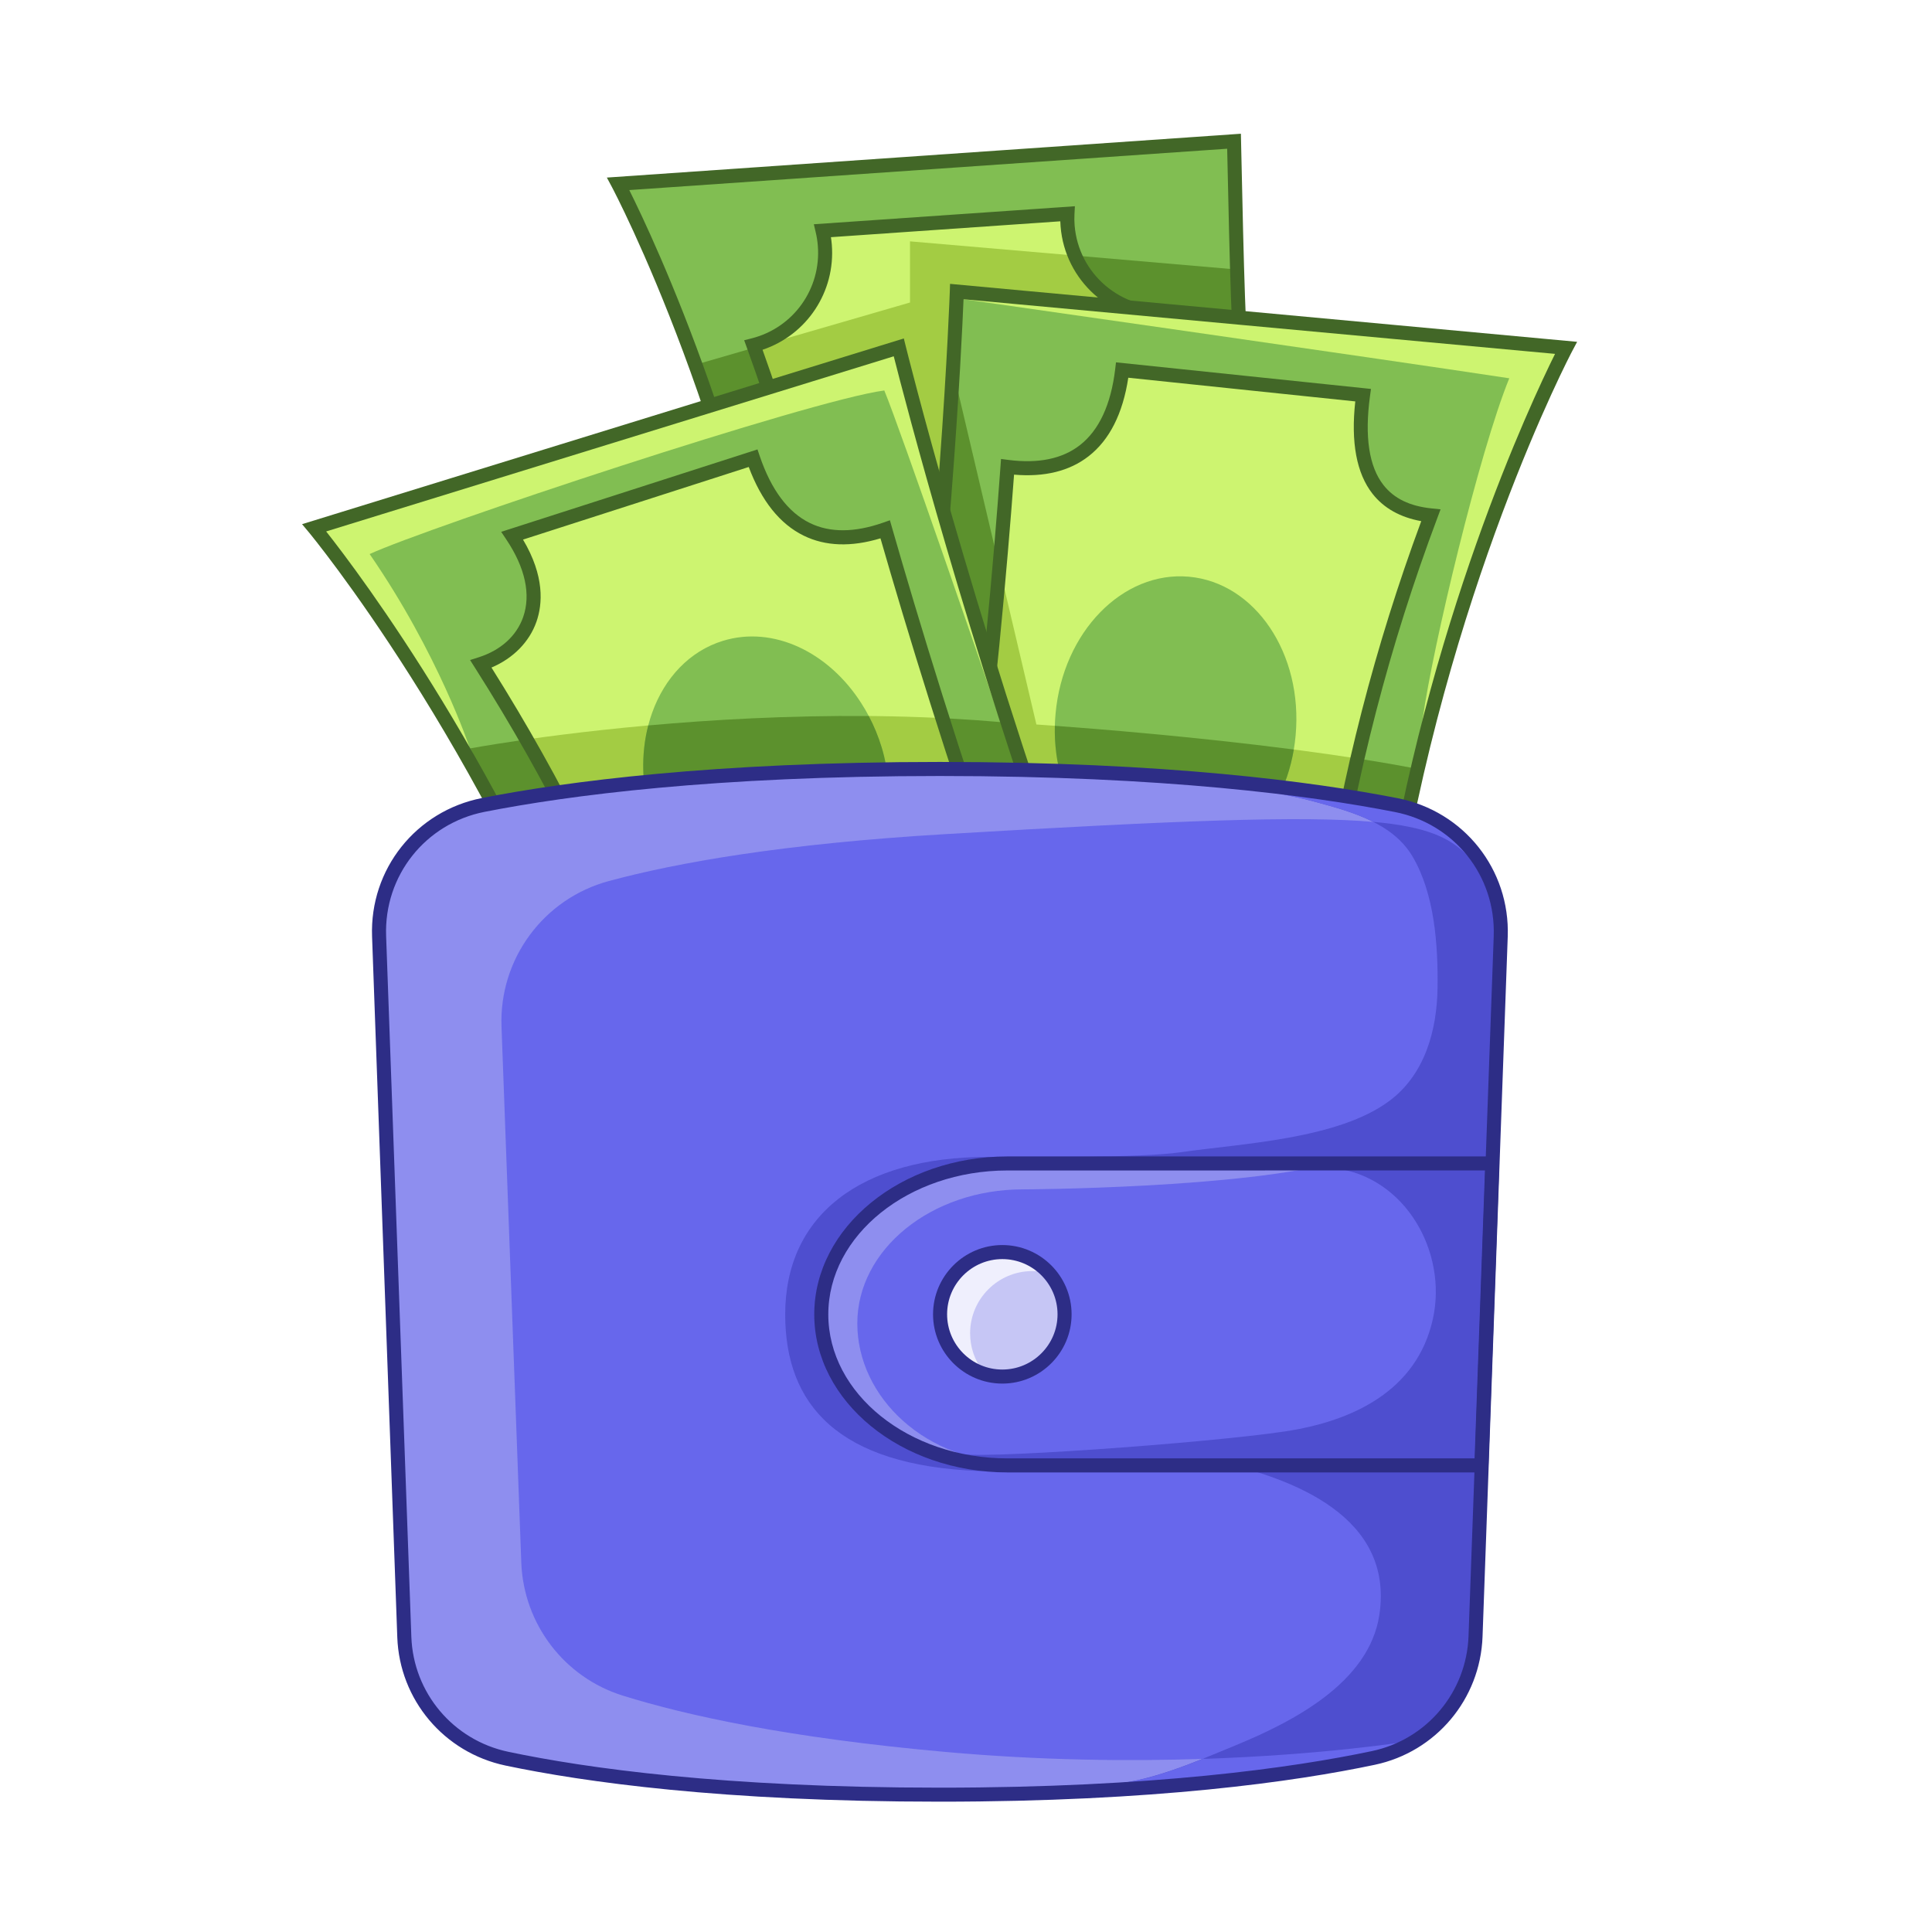
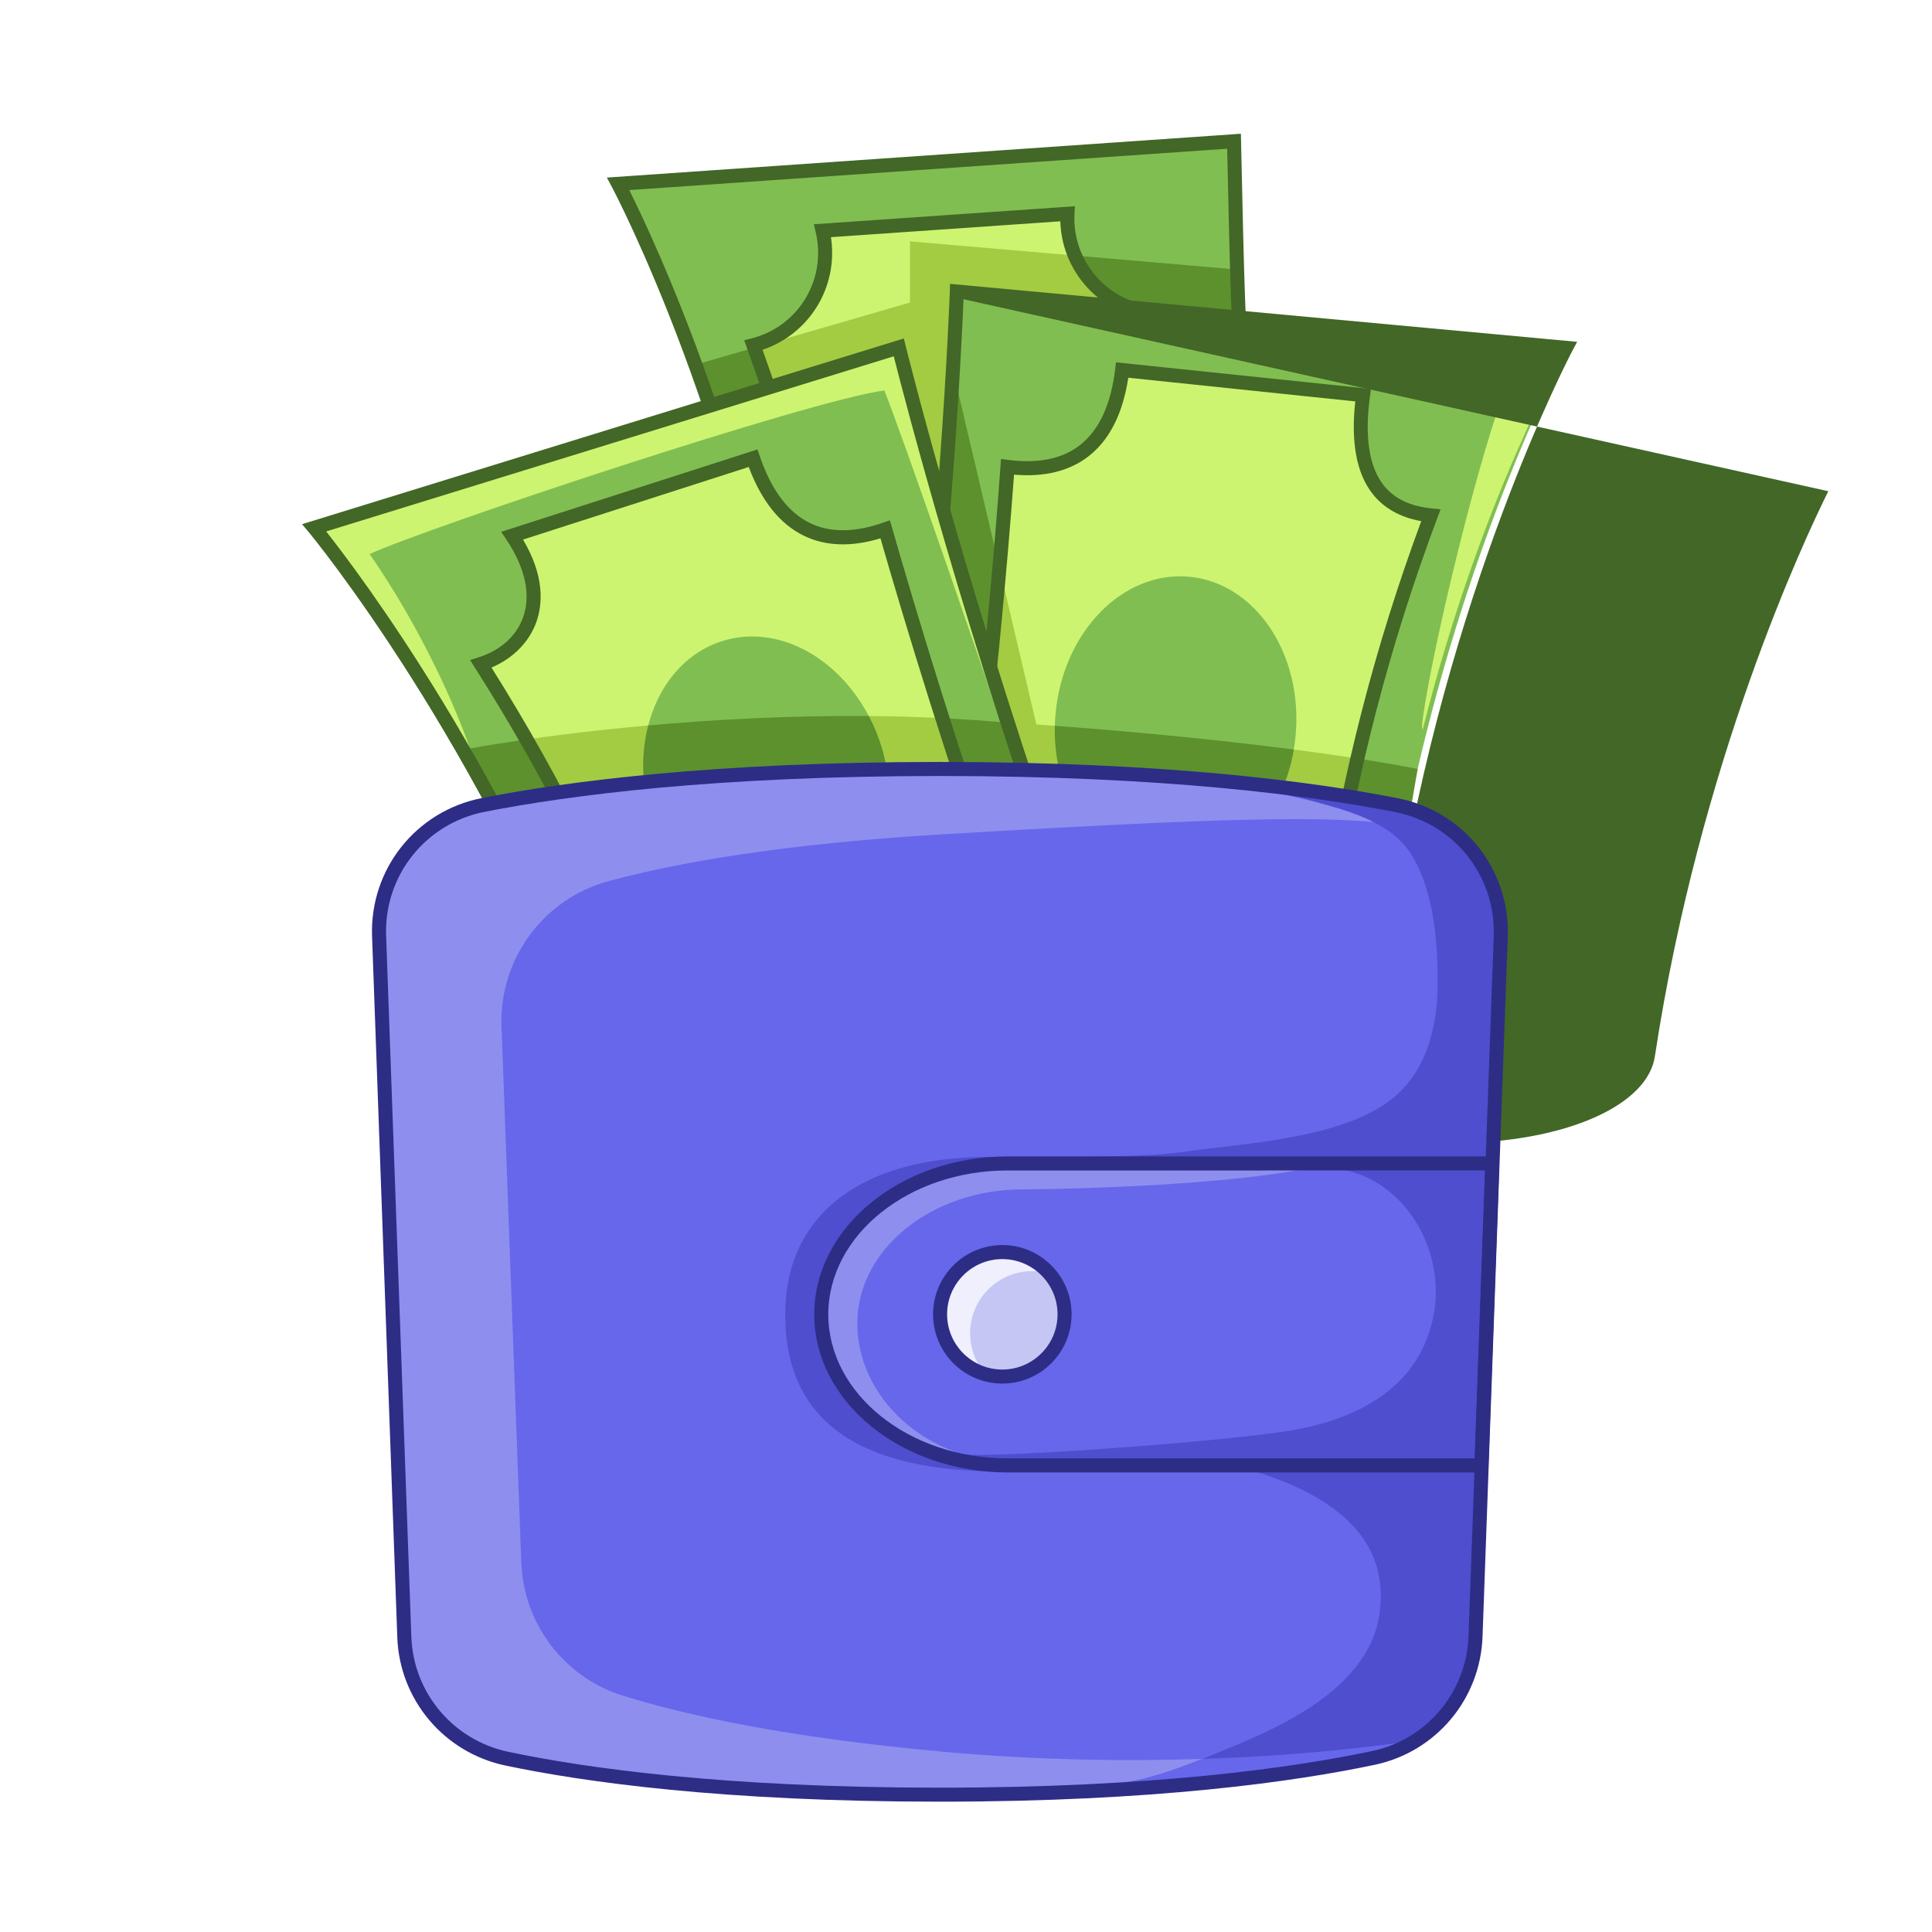
<svg xmlns="http://www.w3.org/2000/svg" version="1.1" id="Layer_1" x="0px" y="0px" viewBox="0 0 550 550" style="enable-background:new 0 0 550 550;" xml:space="preserve">
  <style type="text/css">
	.st0{fill:#81BE52;}
	.st1{fill:#5C912D;}
	.st2{fill:#CDF470;}
	.st3{fill:#A3CC43;}
	.st4{fill:#426727;}
	.st5{fill:#8E8EEF;}
	.st6{fill:#6767EC;}
	.st7{fill:#4E4ECF;}
	.st8{fill:#EFEFFD;}
	.st9{fill:#C6C6F5;}
	.st10{fill:#2D2D86;}
</style>
  <g id="expanded">
    <g id="rewards">
      <g>
        <g>
          <g>
            <path class="st0" d="M364.65,207.79c-4.71,7.37-10.8,13.46-17.8,18.41c-42,29.68-116.62,17.9-120.49-9.55       c0,0-0.02-0.17-0.07-0.5c-0.02-0.16-0.05-0.37-0.09-0.61c-0.04-0.28-0.08-0.56-0.12-0.84c-0.03-0.21-0.06-0.44-0.1-0.68       c-0.05-0.36-0.11-0.74-0.17-1.17c-0.16-1.02-0.34-2.22-0.55-3.6c-0.16-1.06-0.33-2.11-0.5-3.16c-0.15-0.91-0.31-1.86-0.47-2.86       c-0.08-0.52-0.17-1.03-0.26-1.54c-0.14-0.84-0.28-1.7-0.44-2.59c-4.01-23.51-12.27-65.19-23.87-90.5       c-0.57-1.62-1.15-3.22-1.71-4.78c-11.72-32.22-22.04-51.49-22.04-51.49L351.3,40.21c0,0,1.13,51.48,8.36,123.27       C361.08,177.55,362.73,192.4,364.65,207.79z" />
          </g>
          <g>
            <path class="st1" d="M364.65,207.79c-4.71,7.37-10.8,13.46-17.8,18.41c-120.49-9.55-120.49-9.55-120.49-9.55       s-0.02-0.17-0.07-0.5c-0.02-0.16-0.05-0.37-0.09-0.61c-0.03-0.24-0.07-0.52-0.12-0.84c-0.03-0.21-0.06-0.44-0.1-0.68       c-0.05-0.36-0.11-0.74-0.17-1.17c-0.16-1.02-0.34-2.22-0.55-3.6c-0.16-1.06-0.33-2.11-0.5-3.16c-0.15-0.91-0.31-1.86-0.47-2.86       c-0.08-0.52-0.17-1.03-0.26-1.54c-0.14-0.84-0.28-1.7-0.44-2.59c-4.01-23.51-12.27-65.19-23.87-90.5       c-0.57-1.62-1.15-3.22-1.71-4.78l61.05-17.7V68.71l93.11,8.02c0,0,1.69,44.15,7.49,86.75       C361.08,177.55,362.73,192.4,364.65,207.79z" />
          </g>
          <g>
            <path class="st2" d="M346.6,203.14c-9.66,11.59-23.95,17.34-35.84,20.2c-0.01,0-0.01,0-0.01,0       c-6.46,1.55-12.21,2.24-16.11,2.55c-13.1,1.04-26.62-0.31-37.11-3.71c-3.8-1.23-6.66-2.55-8.78-3.76       c-3.48-2-4.94-3.72-5.24-4.34c-6.47-45.83-18.11-85.58-28.77-115.11c-0.09-0.24-0.17-0.47-0.26-0.71       c12.58-3.19,21.39-15.08,20.33-28.45c-0.11-1.41-0.33-2.79-0.64-4.12l69.71-4.83c-0.06,1.14-0.05,2.29,0.05,3.44       c0.24,2.99,0.95,5.83,2.07,8.45c4.43,10.47,15.19,17.41,27.15,16.46c1.05-0.08,2.07-0.22,3.07-0.43       C338.02,117.97,341.16,158.18,346.6,203.14z" />
          </g>
          <g>
            <path class="st3" d="M346.6,203.14c-9.66,11.59-23.95,17.34-35.84,20.2c-0.01,0-0.01,0-0.01,0c-30.17-2.39-49.55-3.93-62-4.92       c-3.48-2-4.94-3.72-5.24-4.34c-6.47-45.83-18.11-85.58-28.77-115.11l44.32-12.85V68.71L306,72.75       c4.43,10.47,15.19,17.41,27.15,16.46c1.05-0.08,2.07-0.22,3.07-0.43C338.02,117.97,341.16,158.18,346.6,203.14z" />
          </g>
        </g>
        <g>
          <g>
            <path class="st4" d="M285.78,245.58c-8.68,0-17.28-0.87-25.33-2.62c-20.93-4.56-34.41-14.29-36.06-26.03       c-13.21-93.84-49.8-162.96-50.17-163.65l-1.46-2.73l180.5-12.48l0.1,4.64c1.53,69.66,1.56,70.99,13.28,164.84l0.09,0.72       l-0.39,0.61c-9.94,15.55-26.66,26.83-48.36,32.6C307.73,244.2,296.69,245.58,285.78,245.58z M179.14,54.11       c6.89,13.78,37.38,78.22,49.21,162.25c1.41,10.01,13.73,18.49,32.95,22.68c34.25,7.46,81.21-1.16,101.28-31.73       c-11.66-93.34-11.69-94.85-13.22-164.53l-0.01-0.44L179.14,54.11z" />
          </g>
          <g>
            <path class="st4" d="M285.95,228.23c-10.42,0-20.66-1.44-29.03-4.15c-10.11-3.28-14.32-7.28-15.21-9.13l-0.14-0.28l-0.04-0.31       c-5.46-38.68-15.19-77.51-28.93-115.42l-0.75-2.08l2.14-0.54c11.89-3.02,19.81-14.11,18.83-26.36c-0.1-1.28-0.3-2.57-0.6-3.83       l-0.54-2.29L306,58.71l-0.12,2.26c-0.06,1.04-0.04,2.11,0.04,3.17c1.1,13.83,13.24,24.2,27.07,23.08       c2.1-0.15,2.34,1.54,2.99,6.09c0.38,2.69,0.88,6.6,1.52,11.96c1.19,10.03,2.74,23.98,4.38,38.74       c2.14,19.27,4.56,41.12,6.71,58.9l0.1,0.86l-0.55,0.66c-15.49,18.57-42.46,22.59-53.34,23.46       C291.87,228.12,288.9,228.23,285.95,228.23z M245.43,213.36c0.6,0.74,3.62,3.96,12.72,6.91c10.26,3.32,23.5,4.64,36.33,3.62       c10.24-0.82,35.42-4.53,50.03-21.38c-2.13-17.64-4.51-39.1-6.61-58.07c-2.58-23.24-5.24-47.2-6.27-53.15       c-15.31,0.33-28.47-11.37-29.7-26.83c-0.04-0.49-0.06-0.97-0.08-1.46l-65.3,4.52c0.11,0.71,0.19,1.42,0.25,2.12       c1.07,13.46-7.13,25.71-19.72,29.93C230.49,136.97,240.02,175.23,245.43,213.36z" />
          </g>
        </g>
      </g>
      <g>
        <g>
          <g>
            <path class="st0" d="M445.69,100.2c0,0-23.21,43.01-39.83,109.25c-4.07,16.21-7.74,33.82-10.58,52.52       c-4.86,31.97-105.79,41.57-138.18-10.37c12.75-93.8,15.18-167.43,15.18-167.43l1.69,0.16L445.69,100.2z" />
          </g>
          <g>
            <path class="st1" d="M271.29,105.34l23.76,100.9c0,0,64.76,4.17,108.53,12.66c-5.8,33.44-5.8,33.44-5.8,33.44h-113.6       l-16.6-108.8L271.29,105.34z" />
          </g>
          <g>
            <path class="st2" d="M407.34,146.73c-7.35,19.61-14.73,42.49-20.91,69.21c-2.65,11.42-5.07,23.55-7.18,36.41       c-0.38,2.27-0.74,4.56-1.09,6.87c-0.49,0.99-4.03,4.79-14.11,7.94c-10.53,3.28-24.06,4.49-37.15,3.31       c-11.08-1.01-37-5.27-51.71-23.32c1.34-10.12,2.56-20,3.67-29.56c2.34-20.3,4.21-39.2,5.67-56       c0.91-10.42,1.66-20.03,2.29-28.68c1,0.22,2.02,0.37,3.07,0.47c14.93,1.35,28.14-9.66,29.49-24.59       c0.11-1.16,0.14-2.31,0.09-3.45l69.65,5.59c-0.32,1.33-0.56,2.71-0.68,4.12C387.22,128.41,388.39,143.51,407.34,146.73z" />
          </g>
          <g>
            <path class="st3" d="M386.43,215.94c-2.65,11.42-5.07,23.55-7.18,36.41h-95.09l-5.3-34.76c2.34-20.3,4.21-39.2,5.67-56       l10.51,44.66C295.04,206.25,344.69,209.45,386.43,215.94z" />
          </g>
          <g>
            <path class="st2" d="M445.69,100.2c0,0-24.04,41.2-40.66,107.44c0,0-0.43,0.03,0.02-3.22c2.75-19.99,16.06-75.78,24.61-96.73       C391.8,101.93,274.3,85.18,274.3,85.18c-0.29-0.3-0.4-0.58-0.33-0.85L445.69,100.2z" />
          </g>
          <g>
            <path class="st0" d="M368.84,209.34c-0.12,1.37-0.3,2.71-0.52,4.03c-3.59,21.19-19.7,36.55-37.46,34.94       c-17.93-1.63-31.09-19.95-30.57-41.69c0.03-1.15,0.1-2.3,0.21-3.47c2.1-23.23,19.11-40.68,37.98-38.97       C357.36,165.9,370.95,186.11,368.84,209.34z" />
          </g>
          <g>
            <path class="st1" d="M368.32,213.37c-3.59,21.19-19.7,36.55-37.46,34.94c-17.93-1.63-31.09-19.95-30.57-41.69       C311.69,207.45,339.95,209.69,368.32,213.37z" />
          </g>
        </g>
        <g>
          <g>
-             <path class="st4" d="M336.97,290.25c-11.37,0-22.91-1.5-33.57-4.46c-21.64-6.02-38.24-17.47-48-33.13l-0.38-0.61l0.1-0.72       c12.6-92.62,15.24-167.65,15.27-168.4l0.07-2.12l178.52,16.5l-1.41,2.65c-0.36,0.67-36.08,68.64-50.31,162.3       c-1.78,11.72-15.37,21.3-36.34,25.63C353.28,289.47,345.17,290.25,336.97,290.25z M259.18,251.15       c19.73,30.79,66.6,39.92,100.93,32.83c19.27-3.97,31.68-12.32,33.2-22.32c12.75-83.93,42.67-147.42,49.38-160.92L274.3,85.19       C273.78,98.01,270.54,167.32,259.18,251.15z" />
+             <path class="st4" d="M336.97,290.25c-11.37,0-22.91-1.5-33.57-4.46c-21.64-6.02-38.24-17.47-48-33.13l-0.38-0.61l0.1-0.72       c12.6-92.62,15.24-167.65,15.27-168.4l0.07-2.12l178.52,16.5l-1.41,2.65c-0.36,0.67-36.08,68.64-50.31,162.3       c-1.78,11.72-15.37,21.3-36.34,25.63C353.28,289.47,345.17,290.25,336.97,290.25z c19.73,30.79,66.6,39.92,100.93,32.83c19.27-3.97,31.68-12.32,33.2-22.32c12.75-83.93,42.67-147.42,49.38-160.92L274.3,85.19       C273.78,98.01,270.54,167.32,259.18,251.15z" />
          </g>
          <g>
            <path class="st4" d="M336.81,272.91c-3.36,0-6.74-0.15-10.09-0.45c-10.87-0.99-37.79-5.3-53.08-24.04l-0.55-0.67l0.11-0.86       c6.14-46.46,9.71-87.7,11.62-114.12l0.15-2.11l2.1,0.27c8.52,1.1,15.36-0.31,20.34-4.19c5.46-4.25,8.85-11.53,10.06-21.64       l0.23-1.95l72.59,7.57l-0.28,2.04c-1.57,11.57-0.28,20.09,3.85,25.34c3,3.82,7.47,5.99,13.66,6.63l2.58,0.27l-0.91,2.43       c-13.61,36.29-23.12,72.96-29.07,112.09l-0.05,0.31l-0.14,0.28c-0.91,1.84-5.17,5.79-15.31,8.96       C356.57,271.59,346.8,272.91,336.81,272.91z M277.29,246.54c14.42,17.01,39.56,21,49.79,21.93       c12.82,1.17,26.07-0.01,36.37-3.22c9.1-2.84,12.17-6.02,12.8-6.78c5.88-38.4,15.16-74.46,28.35-110.11       c-5.99-1.08-10.64-3.69-13.86-7.78c-4.56-5.8-6.21-14.64-4.92-26.31l-64.62-6.74c-1.55,10.21-5.35,17.73-11.31,22.36       c-5.42,4.22-12.55,5.98-21.21,5.23C286.73,161.48,283.21,201.54,277.29,246.54z" />
          </g>
        </g>
      </g>
      <g>
        <g>
          <g>
            <path class="st0" d="M305.5,260.74c0,0-7.97,31.49-53.63,47.49c-53.3,18.68-77.59-3.21-77.59-3.21c-2.88-6.1-26-61-28.91-66.65       c-28.01-54.4-55.58-87-55.58-87l166.41-51.36c0,0,13.7,55.97,38.85,130.6c0.01,0.02,0.01,0.04,0.02,0.05       C295.92,233.18,304.62,258.18,305.5,260.74z" />
          </g>
          <g>
            <path class="st1" d="M133.92,213.04c0,0,75.77-14.07,151.2-7.45c8.74,24.41,20.38,55.15,20.38,55.15s-9.48,29.95-50.71,46.4       c-47.27,18.86-77.02-0.44-77.02-0.44L133.92,213.04z" />
          </g>
          <g>
            <path class="st2" d="M286.88,260.1c0,0-11.54,22.59-42.82,32.48c-39.54,12.51-55.46,0.51-55.46,0.51       c-6.27-13.62-29.06-65.37-35.41-76.76c-5.51-9.88-10.98-18.96-16.29-27.33c17.89-7.05,14.51-21.03,10.57-33.86       c-0.41-1.35-1.67-2.47-2.27-3.7l69.18-21.01c0.19,1.12,0.45,2.24,0.79,3.35c4.4,14.34,19.59,22.39,33.92,18       c1.01-0.31,1.98-0.67,2.91-1.09c4.77,16.63,10.84,36.92,18.12,59.56C273.22,219.93,283.34,249.67,286.88,260.1z" />
          </g>
          <g>
            <path class="st3" d="M286.88,260.1c0,0-9.55,21.67-42.82,32.48c-39.42,12.81-55.46,0.51-55.46,0.51       c-6.27-13.62-32.04-71.25-38.39-82.63c23.39-3.3,68.99-8.35,116.93-6.08C270.25,214.06,283.34,249.67,286.88,260.1z" />
          </g>
          <g>
            <path class="st2" d="M133.66,212.76c0,0-8.81-26.6-28.43-55.03c16.37-7.56,125.51-43.82,146.51-46.57       c4.67,11.26,29.05,82.19,33.43,95.08c-9.37-41.29-29.32-107.35-29.32-107.35l-166.4,51.36L133.66,212.76z" />
          </g>
          <g>
            <path class="st0" d="M252.83,234.07c-0.17,1.22-0.38,2.42-0.65,3.59l-61.15,7.55c-0.67-1.06-1.31-2.16-1.91-3.29       c-1.5-2.82-2.76-5.84-3.75-9.05c-2.79-9.13-2.91-18.31-0.83-26.35c0.32-1.24,0.7-2.46,1.12-3.64       c3.54-9.86,10.6-17.52,20.15-20.45c14.39-4.41,30.12,3.25,39.39,17.77c0.75,1.17,1.47,2.38,2.12,3.64       c1.48,2.78,2.71,5.76,3.67,8.91C253.22,220.03,253.76,227.33,252.83,234.07z" />
          </g>
          <g>
            <path class="st1" d="M252.2,233.96c-2.74,15.75-13.55,29.56-31.94,29.11c-16.55-0.4-30.29-15.16-34.89-30.2       c-2.79-9.13-2.91-18.31-0.83-26.35c18.16-1.63,39.86-2.88,62.78-2.68c1.48,2.78,2.71,5.76,3.67,8.91       C253.04,219.47,253.43,226.91,252.2,233.96z" />
          </g>
        </g>
        <g>
          <g>
            <path class="st4" d="M210.99,317.62c-21.22,0-36.32-6.57-40.45-17.61c-33.19-88.73-82.13-147.89-82.62-148.48l-1.93-2.31       L257.3,96.35l0.51,2.06c0.18,0.73,18.2,73.6,49.59,161.65l0.24,0.68l-0.25,0.68c-6.34,17.33-20.22,31.96-40.16,42.3       c-16.89,8.76-37.25,13.82-55.84,13.89C211.24,317.62,211.11,317.62,210.99,317.62z M92.85,151.29       c9.35,11.83,51.68,67.8,81.43,147.32c3.52,9.41,17.23,15.01,36.7,15.01c0.13,0,0.25,0,0.38,0       c35.05-0.13,79.03-18.71,92.01-52.89c-28.37-79.69-45.79-146.86-48.94-159.3L92.85,151.29z" />
          </g>
          <g>
            <path class="st4" d="M210.89,300.28c-2.43,0-4.79-0.11-7.04-0.32c-10.58-1.02-15.55-4.01-16.83-5.62l-0.19-0.25l-0.11-0.29       c-13.88-37.07-30.73-71-51.51-103.71l-1.39-2.19l2.47-0.79c6.28-2.01,10.77-6.08,12.65-11.46c2.23-6.4,0.58-14.02-4.79-22.05       l-1.47-2.2l72.96-23.46l0.63,1.86c3.27,9.64,8.08,16.07,14.3,19.1c5.68,2.77,12.66,2.74,20.77-0.09l2-0.7l0.58,2.03       c7.31,25.46,19.28,65.09,34.85,109.29l0.29,0.81l-0.4,0.77c-11.1,21.49-36.56,31.25-47,34.45       C231.44,298.6,220.58,300.28,210.89,300.28z M190.31,291.98c0.74,0.59,4.39,3.08,13.92,4c10.74,1.02,23.95-0.56,36.26-4.33       c9.82-3.01,33.6-12.09,44.22-31.7c-15.05-42.82-26.74-81.3-34.06-106.7c-8.32,2.52-15.66,2.27-21.83-0.75       c-6.79-3.31-12.05-9.89-15.67-19.56l-64.26,20.67c6.2,10.42,5.57,18.39,3.83,23.37c-2.02,5.77-6.62,10.43-12.81,13.06       C160.15,222.21,176.66,255.6,190.31,291.98z" />
          </g>
        </g>
      </g>
      <g>
        <g>
          <path class="st5" d="M420.05,465.83c-0.61,16.85-12.59,31.14-29.09,34.62c-23.6,4.97-63.24,10.45-123.39,10.45      c-60.68,0-99.96-5.33-123.28-10.25c-16.53-3.49-28.59-17.75-29.19-34.64l-7.18-199.49c-0.65-18.07,11.94-33.9,29.69-37.38      c25.06-4.91,66.78-10.23,129.96-10.23c62.94,0,104.76,5.36,129.92,10.28c17.76,3.48,30.38,19.3,29.73,37.39L420.05,465.83z" />
        </g>
        <g>
          <path class="st6" d="M423.79,361.82c-0.94,31.14,0,83.71-10.44,124.18c-4.58,17.77-67.7,13.42-70.94,14.72      c-20.98,0.7-46.15,0.46-73.49-2c-44.54-4-73.42-10.34-91.62-16.01c-16.7-5.2-28.26-20.43-28.9-37.9l-5.63-152.56      c-0.71-19.23,11.94-36.41,30.53-41.43c19.3-5.22,49.52-10.63,95.97-13.37c66.36-3.92,101.52-5.26,121.66-3.47      c13.46-0.26,36.86,10.33,36.68,30.23C427.24,304.61,424.52,337.41,423.79,361.82z" />
        </g>
        <g>
          <path class="st6" d="M425.47,315.08c-2.74,28.24-3.29,75.51-4.44,118.81c-0.18,6.84-0.4,12.86-0.7,18.16      c0.86-39.4,3.54-151.06,6.63-173.5c0.07-0.54,0.14-1.07,0.2-1.6C427.44,286.58,427.03,299.01,425.47,315.08z" />
        </g>
        <g>
          <path class="st7" d="M281.38,329.34c11.52,0,43.24,0.34,54.63-1.31c17.44-2.51,45.03-3.68,59.67-14.74      c9.99-7.54,13.39-20.04,13.56-32.05c0.17-12.07-0.82-26.8-7.15-37.46c-5.6-9.44-17.26-12.68-27.13-15.37      c-2.64-0.72-5.3-1.36-7.98-1.9c-2.37-0.48-5.44-1.46-7.87-1.23c0,0,76.19-7.24,67.84,53.25c-3.78,27.35-6.92,187.29-6.92,187.29      s1.13,19.17-19.97,31.39c-15.63,9.06-51.64,9.6-85.1,10.78c11.85-0.42,25.91-6.66,36.64-11.07      c16.22-6.68,38.18-17.8,41.08-37.24c4.17-27.93-24.47-38.73-45.95-43.57c-2.75-0.62-65.53,2.77-68.14,2.66      c-40-1.61-55.06-18.8-55.06-44.59C223.53,346.13,244.78,329.34,281.38,329.34z" />
        </g>
        <g>
          <path class="st6" d="M342.41,500.72c34.33-1.14,57.45-4.78,60.51-5.28c-0.9,0.62-1.86,1.21-2.86,1.79      c-15.63,9.06-51.64,9.61-85.1,10.78C323.66,507.71,333.53,504.27,342.41,500.72z" />
        </g>
        <g>
-           <path class="st6" d="M418.16,243.97c-5.07-5.37-11.66-8.62-27.23-10c-5.05-2.56-10.75-4.13-15.95-5.55      c-2.64-0.72-5.3-1.37-7.98-1.9c-2.32-0.47-5.33-1.46-7.72-1.24C404.86,221,418.16,243.97,418.16,243.97z" />
-         </g>
+           </g>
        <g>
          <path class="st5" d="M286.79,330.45c-29.29,0-53.03,19.25-53.03,42.99s23.74,42.99,53.03,42.99h134.92l3.09-85.98L286.79,330.45      L286.79,330.45z" />
        </g>
        <g>
          <path class="st6" d="M291.13,338.59c-26,0-47.07,17.09-47.07,38.16s19.55,39.68,45.55,39.68l130.09-0.93l5.11-85.06h-43.03      C354.27,338.37,291.13,338.59,291.13,338.59z" />
        </g>
        <g>
          <path class="st7" d="M273,413.7c1.99,2.02,70.49-2.84,92.84-6.21c19.13-2.89,37.5-11.46,42.06-31.96      c4.25-19.08-7.83-40.55-28.04-42.97l44.95-2.1l-3.09,85.98C421.72,416.44,279.21,420.01,273,413.7z" />
        </g>
        <g>
          <path class="st8" d="M303.04,373.42c0,9.79-7.93,17.72-17.72,17.72c-1.95,0-3.83-0.31-5.58-0.9      c-7.05-2.33-12.15-8.98-12.15-16.82c0-9.79,7.93-17.73,17.73-17.73c5.79,0,10.92,2.77,14.15,7.05      C301.71,365.71,303.04,369.42,303.04,373.42z" />
        </g>
        <g>
          <path class="st9" d="M303.04,373.42c0,9.79-7.93,17.72-17.72,17.72c-1.95,0-3.83-0.31-5.58-0.9c-2.24-2.97-3.57-6.67-3.57-10.67      c0-9.78,7.93-17.72,17.72-17.72c1.95,0,3.83,0.31,5.58,0.9C301.71,365.71,303.04,369.42,303.04,373.42z" />
        </g>
        <g>
          <path class="st10" d="M267.57,512.9c-61.89,0-101.42-5.6-123.69-10.29c-17.48-3.69-30.14-18.71-30.78-36.52l-7.18-199.49      c-0.69-19.15,12.48-35.72,31.3-39.42c23.89-4.69,65.9-10.27,130.35-10.27c64.15,0,106.27,5.61,130.31,10.32      c18.85,3.69,32.03,20.27,31.34,39.42l-7.17,199.25l-2-0.07l2,0.07c-0.64,17.82-13.26,32.83-30.68,36.5      C368.65,507.2,328.73,512.9,267.57,512.9z M267.57,220.91c-64.12,0-105.86,5.54-129.58,10.2      c-16.89,3.31-28.69,18.18-28.07,35.35l7.18,199.49c0.57,15.98,11.93,29.45,27.61,32.75c22.08,4.66,61.32,10.21,122.87,10.21      c60.82,0,100.44-5.66,122.97-10.41c15.62-3.29,26.93-16.75,27.51-32.73l7.17-199.25c0.62-17.17-11.2-32.04-28.11-35.35      C373.24,226.48,331.39,220.91,267.57,220.91z" />
        </g>
        <g>
          <path class="st10" d="M421.72,419.17h-134.9c-30.34,0-55.02-20.18-55.02-44.98c0-24.8,24.68-44.98,55.02-44.98h137.99      c0.54,0,1.06,0.22,1.44,0.61s0.58,0.92,0.56,1.46l-3.09,85.97C423.68,418.32,422.79,419.17,421.72,419.17z M286.82,333.21      c-28.13,0-51.02,18.39-51.02,40.98s22.89,40.98,51.02,40.98h132.97l2.95-81.97L286.82,333.21L286.82,333.21z" />
        </g>
        <g>
          <path class="st10" d="M285.34,393.88c-10.87,0-19.72-8.85-19.72-19.72s8.85-19.72,19.72-19.72s19.72,8.85,19.72,19.72      S296.22,393.88,285.34,393.88z M285.34,358.44c-8.67,0-15.72,7.05-15.72,15.72s7.05,15.72,15.72,15.72s15.72-7.05,15.72-15.72      S294.01,358.44,285.34,358.44z" />
        </g>
      </g>
    </g>
  </g>
</svg>